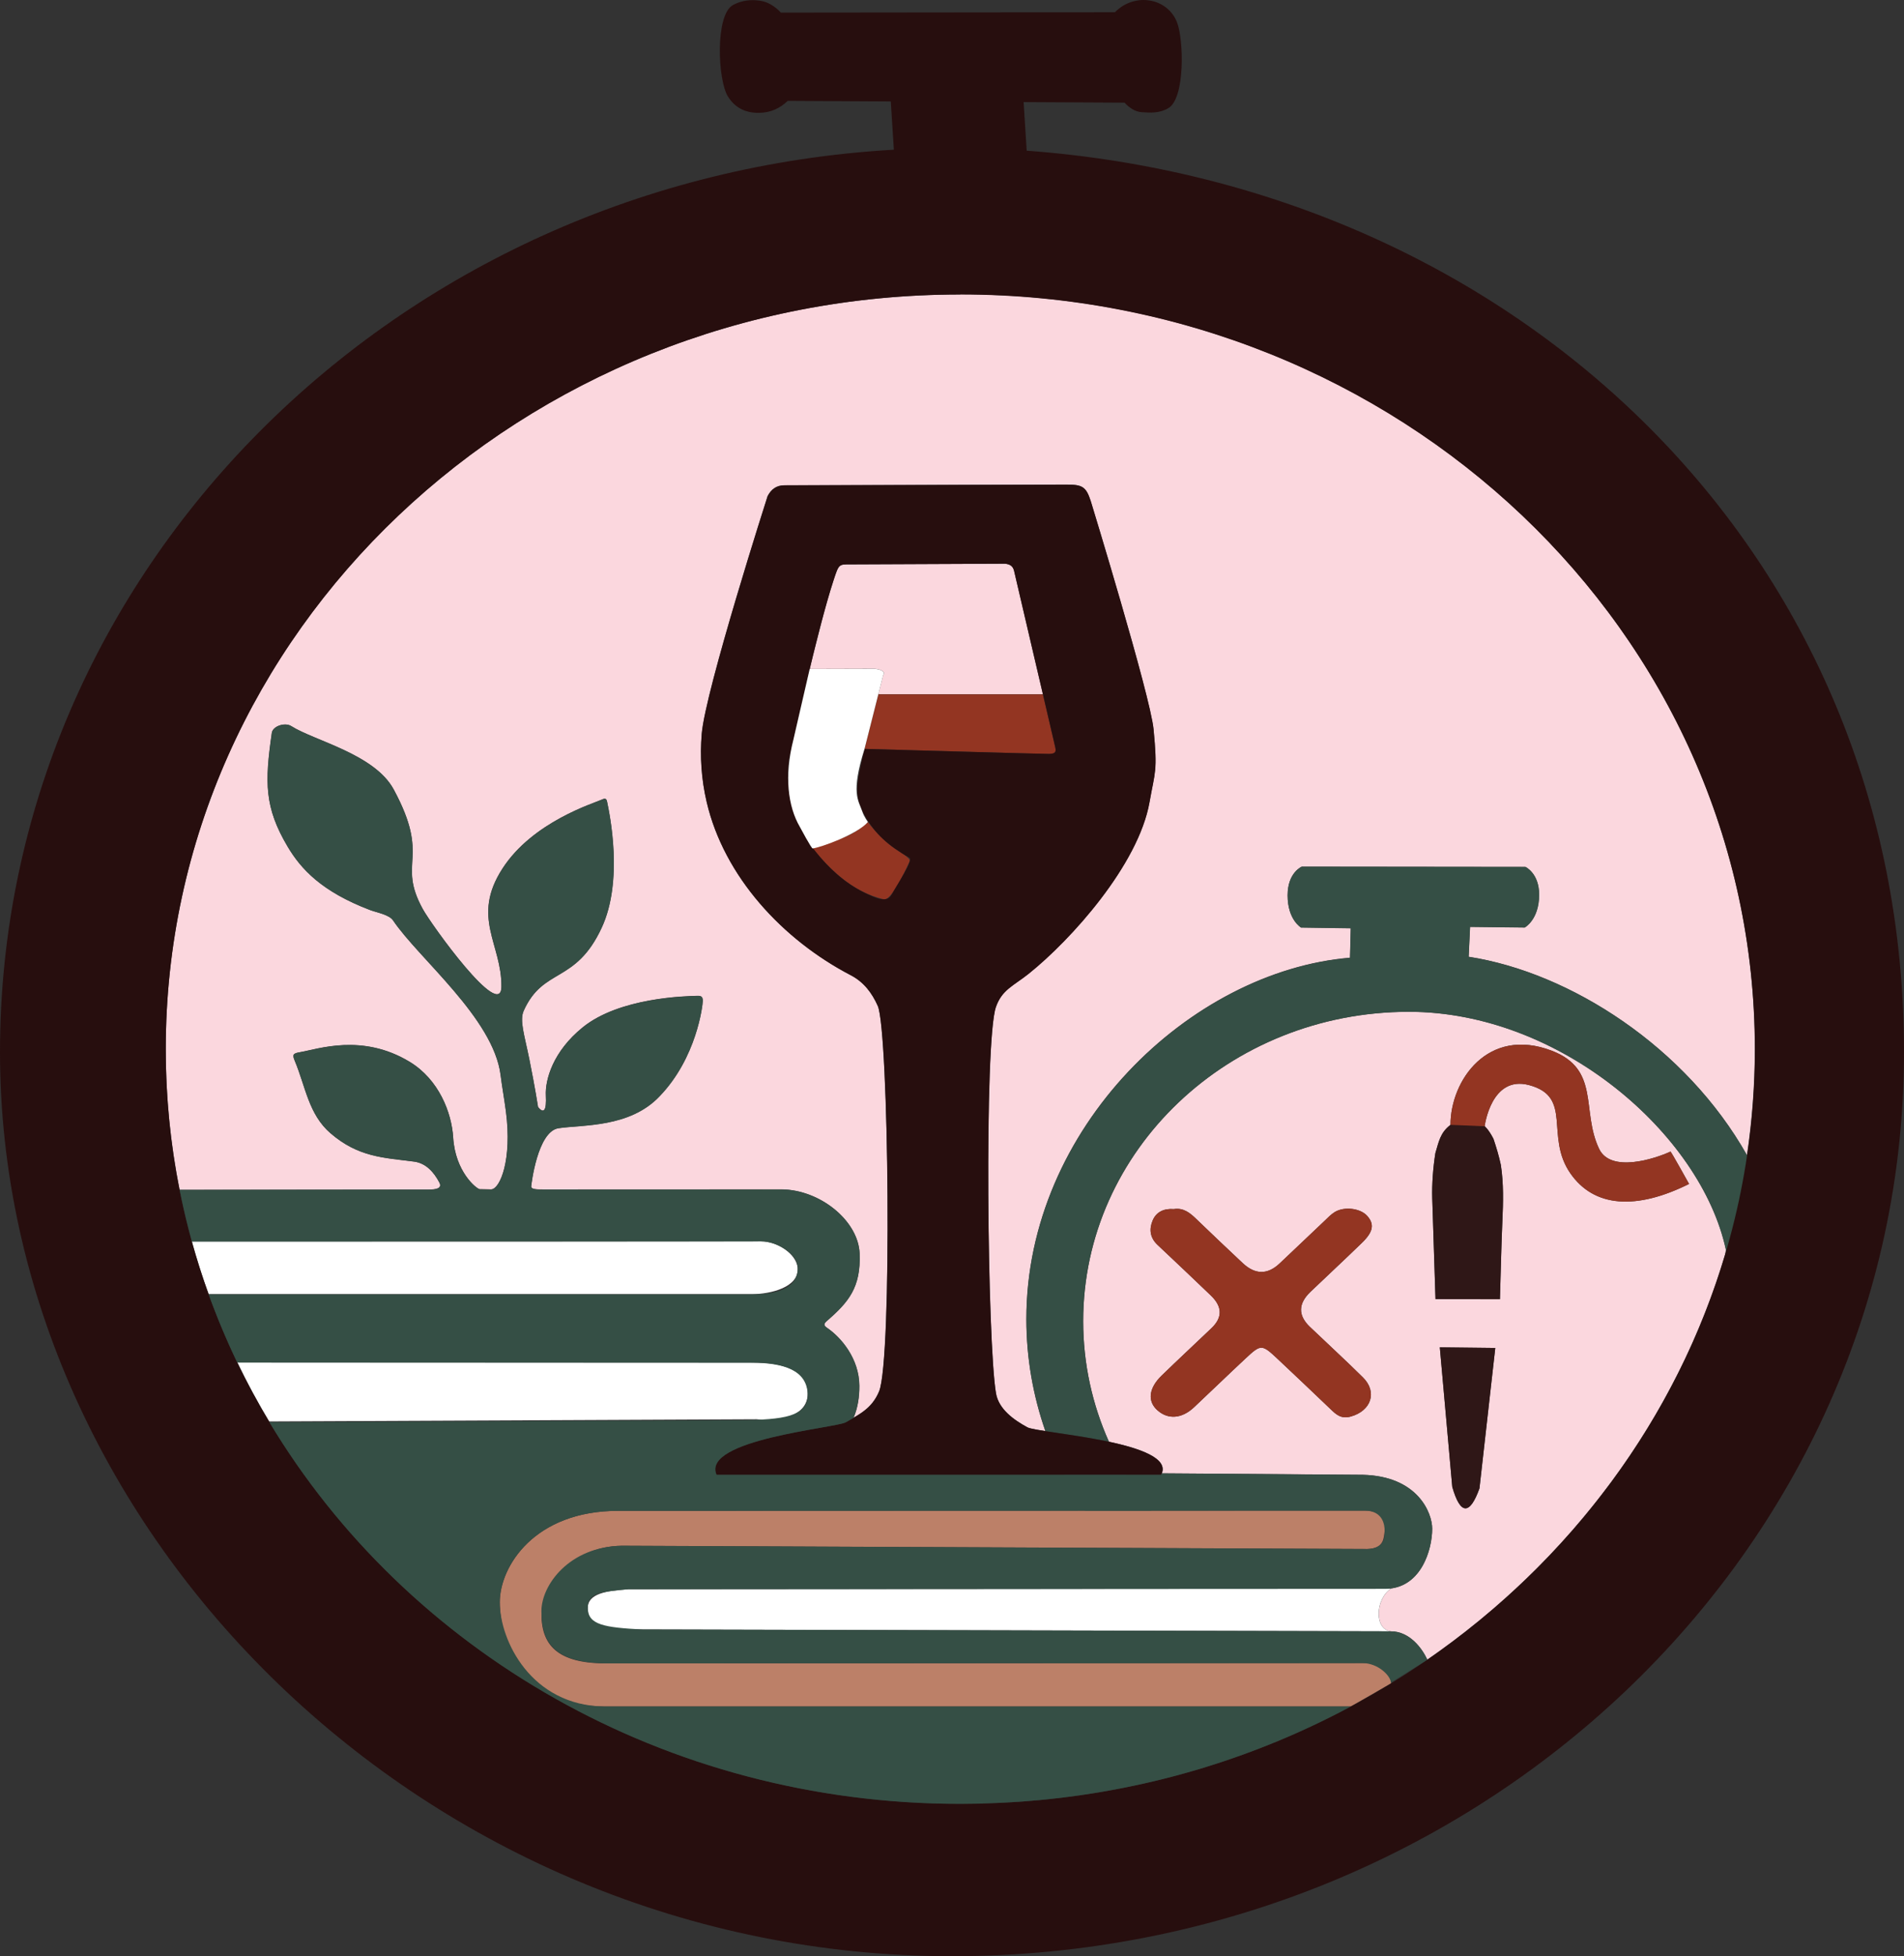
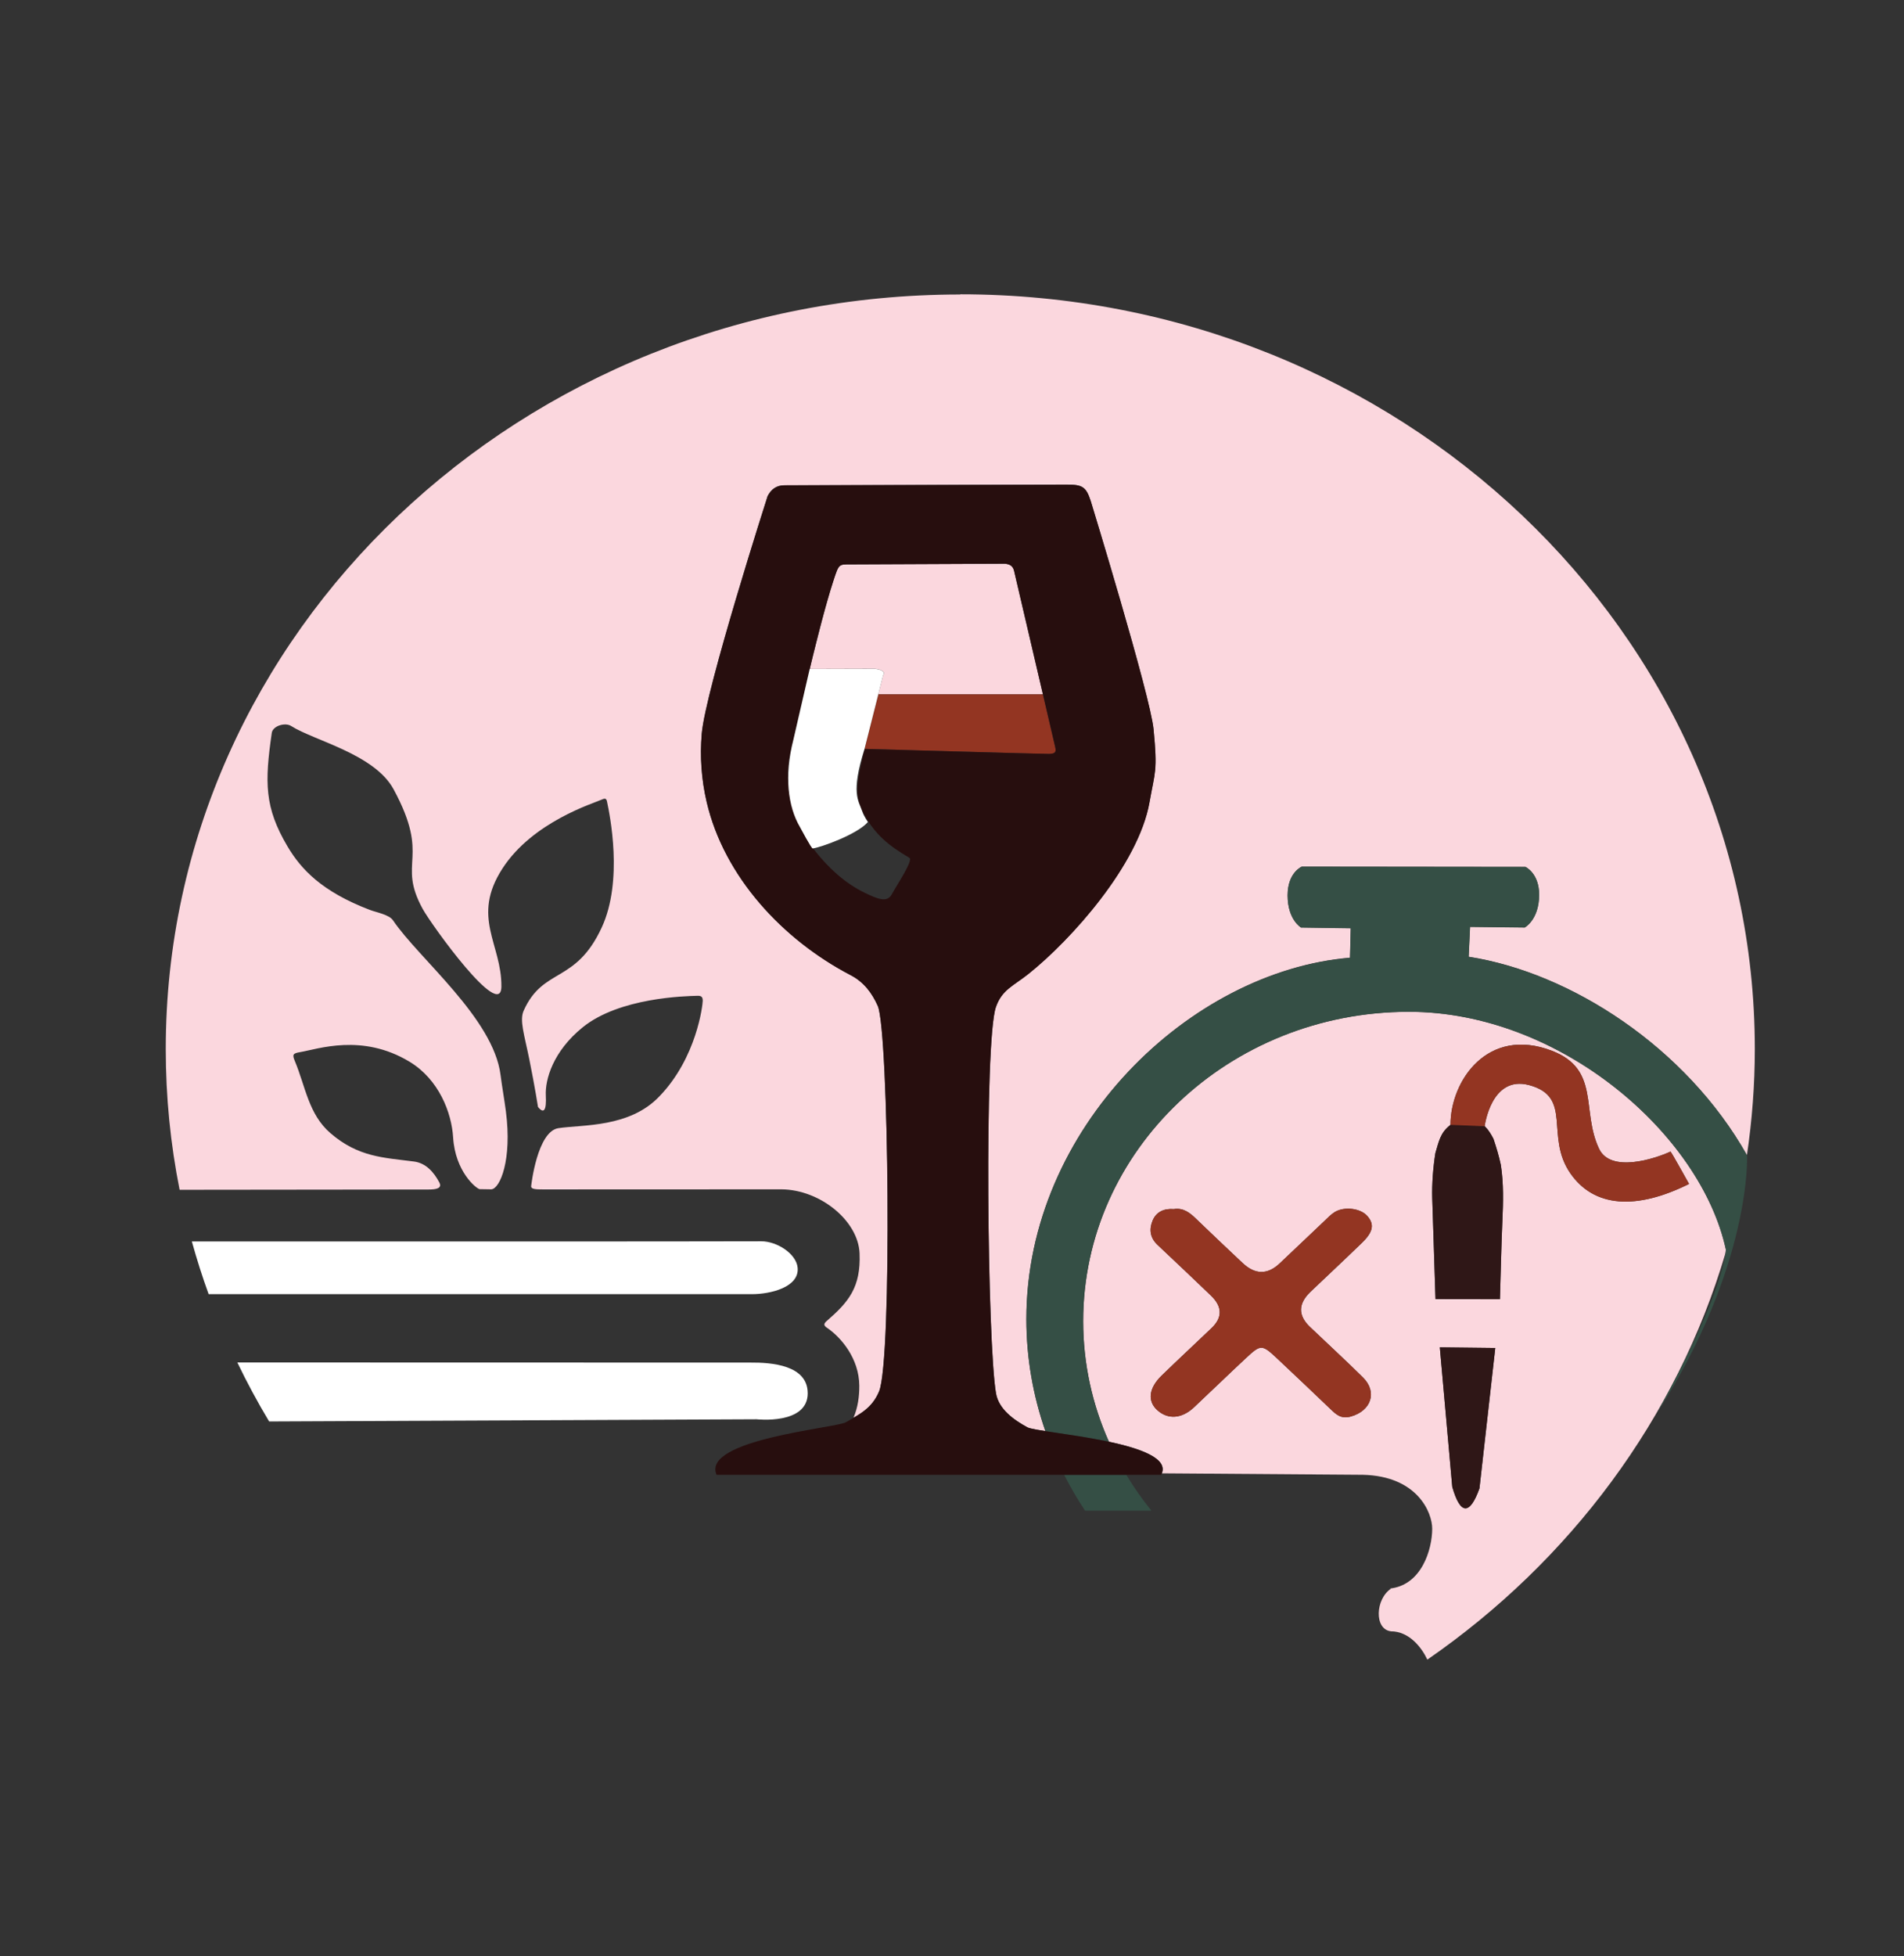
<svg xmlns="http://www.w3.org/2000/svg" viewBox="0 0 628.32 645.24">
  <rect x="0" y="0" width="628.32" height="645.24" fill="#333333" stroke="none" />
  <defs>
    <style>.d{fill:#933522;}.e{fill:#fff;}.f{fill:#2f1717;}.g{fill:#fbd7de;}.h{fill:#354f45;}.i{fill:#270e0e;}.j{fill:#bc8068;}</style>
  </defs>
  <g id="a">
    <path class="g" d="M281.68,467.65c-.21.12-.42.24-.63.36.21-.12.42-.24.63-.36Z" />
    <path class="g" d="M344.17,229.02c-4.01-17.16-9.54-40.81-9.54-40.81-.4-1.49-1.28-2.1-2.98-2.28l-50.96.22c-3.89,0-3.85-.19-5.65,5.33-2.41,7.34-5.32,18.71-7.84,29.16l21.36-.06c1.68.1,3.89.84,2.88,2.11l-1.6,6.32h54.31Z" />
    <path class="g" d="M347,472.35c-.27-.04-.54-.08-.8-.12.26.04.53.08.8.12Z" />
    <path class="g" d="M345.96,472.19c-.32-.05-.64-.1-.94-.14.31.05.62.1.94.14Z" />
    <path class="g" d="M348.12,472.52c-.29-.04-.57-.08-.85-.13.28.04.56.08.85.13Z" />
    <path class="g" d="M363.18,474.98s-.05-.01-.08-.02c.03,0,.05.01.08.02Z" />
    <path class="g" d="M316.91,97.13c-144.81,0-262.21,111.44-262.21,248.91,0,15.86,1.58,31.37,4.57,46.4l82.13-.09c2.46,0,4.62-.35,3.57-2.35-1.79-3.38-4.4-6.37-8.36-6.89-10.01-1.3-18.32-1.4-27.55-9.34-7.25-6.24-8.24-15.4-11.79-23.87-.86-2.05-.61-2.48,1.71-2.86,5.91-.99,20.49-6.31,36.16,3.15,9.7,5.86,13.89,16.81,14.39,24.98.7,11.3,7.62,16.85,8.74,17.06l3.86.06c2.89-.2,6.89-9.73,4.82-25.67-.5-3.88-1.28-8.22-1.77-12.07-2.36-18.73-27-38.41-35.48-50.98-1.29-1.91-5.45-2.61-7.62-3.44-15.93-6.06-22.79-13.5-27.19-20.93-7.65-12.91-7.56-21.13-5.2-37.48.32-2.25,4.36-3.55,6.38-2.26,7.64,4.86,27.54,9.24,33.84,20.92,12.37,22.91.97,23.69,9.57,39.4,2.87,5.23,25.87,37.19,25.98,25.64.14-14.04-10.07-22.84.34-38.94,10.01-15.48,30.17-21.54,32.86-22.78,1.05-.48,1.45-.31,1.66.71.9,4.28,5.42,26.03-1.75,41.51-8.64,18.67-19.28,13.02-25.75,27.41-1.45,3.22.21,7.92,1.86,16.1,1.87,9.26,2.86,15.68,2.86,15.68,1.97,2.45,2.83,1.05,2.58-3.74-.27-5.25,2.34-14.57,12.17-22.53,12.14-9.82,33.86-10.29,37.89-10.39,1.35-.03,1.73.43,1.72,1.67-.01,1.38-1.99,18.75-14.28,31.48-9.84,10.39-25.35,9.31-33.33,10.51-7.01,1.05-8.98,18.91-8.98,18.91-.32,1.29,1.58,1.29,3.94,1.3l78.66-.03c12.75.12,25.33,10.37,25.75,21.13.44,11.18-3.6,16.01-10.82,22.27-1.05.91-1.08,1.48.01,2.22,4.74,3.2,10.66,10.21,10.72,19.14.02,3.49-.45,7.14-1.91,10.56,3.37-1.95,6.5-4.07,8.43-8.7,4.35-10.43,3.21-118.96-.44-127.15-1.87-4.19-4.56-7.85-8.9-10.11-22.44-11.68-41.81-32.49-47.56-57.13-1.75-7.5-2.25-14.99-1.63-22.48,1.21-14.45,21.74-78.42,21.74-78.42,1.17-2.22,2.88-3.58,5.61-3.57,0,0,92.91-.22,93.01-.22,5.28-.03,6.47.71,8.01,5.43,0,0,19.64,64.14,20.72,75.22,1.37,14.03.48,13.85-1.32,24.04-3.64,20.68-25.87,45.45-39.97,56.7-4.92,3.92-8.72,5.18-10.72,10.88-3.93,11.15-2.82,111.07.02,127.46.89,5.16,5.77,8.72,10.39,11.22.67.36,2.85.76,5.92,1.23-4.05-11.61-6.28-24.02-6.28-36.96,0-63.07,54.11-114.77,106.8-119.17l.25-9.73-16.41-.24s-4.43-2.56-4.43-10.6c0-7.55,4.68-9.47,4.68-9.47l73.81.08s4.51,2.07,4.51,9.15c0,8.27-4.76,10.83-4.76,10.83l-18.03-.21-.47,9.87c33.61,5.2,71.77,29.85,91.85,65.45,1.7-11.45,2.6-23.14,2.6-35.03,0-137.47-117.39-248.91-262.21-248.91Z" />
-     <path class="g" d="M358.9,474.2s-.02,0-.03,0c0,0,.02,0,.03,0Z" />
+     <path class="g" d="M358.9,474.2s-.02,0-.03,0Z" />
    <path class="g" d="M354.72,473.51s0,0,0,0c0,0,0,0,0,0Z" />
    <path class="g" d="M353.38,473.3s-.02,0-.02,0c0,0,.02,0,.02,0Z" />
    <path class="g" d="M458.99,538.07c6.1,0,10.23,5.45,12.03,9.34-.02.01-.04.03-.06.04,47.1-32.52,82.36-79.55,98.47-134.19.1-.79.1-1.16.1-1.16-8.26-38.08-54.69-78.39-104.57-78.39-59.38,0-107.51,45.69-107.51,102.05,0,14.11,3.04,27.55,8.5,39.77,0,0,0,0,0,0,10.44,2.23,19.46,5.47,17.45,10.43,36.48.25,66.35.48,66.35.48,18.07.43,22.88,12.52,22.88,17.77,0,6.85-3.52,18.79-14.14,19.76h.58c-5.24,3.45-5.62,13.45-.07,14.09M432.24,437.62c5.83,5.57,11.79,11.02,17.52,16.69,4.87,4.82,2.72,11.02-3.97,12.9-3.21.9-4.83-.63-6.67-2.39-5.84-5.56-11.66-11.14-17.56-16.65-5.18-4.84-5.44-4.84-10.54-.09-5.72,5.33-11.32,10.77-17.02,16.12-4.01,3.76-8.54,4.08-12.04.97-3.37-2.99-2.91-7.31,1.4-11.48,5.43-5.26,10.97-10.41,16.44-15.63q5.52-5.27-.24-10.78c-5.84-5.57-11.66-11.15-17.55-16.65-2.57-2.4-2.84-5.24-1.62-8.11,1.17-2.76,3.68-3.99,6.99-3.72,3.09-.48,5.23,1.17,7.3,3.18,5.07,4.9,10.21,9.74,15.35,14.58q6.19,5.84,12.2.22c4.96-4.66,9.87-9.37,14.82-14.04,1.1-1.04,2.15-2.18,3.43-2.96,3.17-1.93,8.46-1.23,10.67,1.24,2.46,2.74,2.08,5.24-1.69,8.9-5.6,5.44-11.33,10.76-16.98,16.15q-6.15,5.87-.23,11.57ZM488.22,490.92c-3.14,8.75-6.27,8.95-8.97-.49l-4.11-46.03,18.3.21-5.22,46.31ZM518.22,387.01c-8.53-12.32,1.01-25.22-13.63-29.11-12.56-3.33-14.65,13.58-14.65,13.58,0,0,1.29,1,2.89,4.13.95,2.82,1.81,5.67,2.44,8.62.94,6.12.79,12.3.51,18.43-.33,7.26-.51,16.23-.81,25.86l-21.26-.03-1.07-33.19c-.14-4.89.28-10.17,1.03-14.97,1.15-3.77,1.56-6.71,4.99-9.32,0-14.59,12.3-32.53,33.42-24.45,16.14,6.18,9.63,19.86,15.63,32.38,3.85,8.03,18.42,3.26,23.55.89.16-.08,6.13,10.67,6.13,10.67-17.37,8.66-31.34,7.81-39.18-3.51Z" />
  </g>
  <g id="b">
    <path class="e" d="M248.18,426.86c6.02,0,15.64-2.27,15.04-8.72-.43-4.63-6.86-8.74-12.04-8.72-21.83.09-140.24.07-187.87.06,1.63,5.88,3.47,11.68,5.54,17.38,47.37,0,133.95-.01,179.33,0Z" />
    <path class="e" d="M266.54,459.53c0-9.27-11.93-10.16-18.89-10.1l-169.33-.04c3.2,6.65,6.7,13.14,10.49,19.46l160.84-.72s16.9,1.92,16.9-8.59Z" />
    <path class="f" d="M472.65,395.32c-.14-4.89.28-10.17,1.03-14.97,1.15-3.77,1.56-6.71,4.99-9.32.67-.51,11.28.46,11.28.46,0,0,1.29,1,2.89,4.13.95,2.82,1.81,5.67,2.44,8.62.94,6.12.79,12.3.51,18.43-.33,7.26-.51,16.23-.81,25.86l-21.26-.03" />
    <path class="f" d="M488.22,490.92c-3.14,8.75-6.27,8.95-8.97-.49l-4.11-46.03,18.3.21-5.22,46.31Z" />
    <path class="d" d="M518.22,387.01c-8.53-12.32,1.01-25.22-13.63-29.11-12.56-3.33-14.65,13.58-14.65,13.58l-11.28-.46c0-14.59,12.3-32.53,33.42-24.45,16.14,6.18,9.63,19.86,15.63,32.38,3.85,8.03,18.42,3.26,23.55.89.16-.08,6.13,10.67,6.13,10.67-17.37,8.66-31.34,7.81-39.18-3.51Z" />
    <path class="d" d="M387.37,398.79c3.09-.48,5.23,1.17,7.3,3.18,5.07,4.9,10.21,9.74,15.35,14.58q6.19,5.84,12.2.22c4.96-4.66,9.87-9.37,14.82-14.04,1.1-1.04,2.15-2.18,3.43-2.96,3.17-1.93,8.46-1.23,10.67,1.24,2.46,2.74,2.08,5.24-1.69,8.9-5.6,5.44-11.33,10.76-16.98,16.15q-6.15,5.87-.23,11.57c5.83,5.57,11.79,11.02,17.52,16.69,4.87,4.82,2.72,11.02-3.97,12.9-3.21.9-4.83-.63-6.67-2.39-5.84-5.56-11.66-11.14-17.56-16.65-5.18-4.84-5.44-4.84-10.54-.09-5.72,5.33-11.32,10.77-17.02,16.12-4.01,3.76-8.54,4.08-12.04.97-3.37-2.99-2.91-7.31,1.4-11.48,5.43-5.26,10.97-10.41,16.44-15.63q5.52-5.27-.24-10.78c-5.84-5.57-11.66-11.15-17.55-16.65-2.57-2.4-2.84-5.24-1.62-8.11,1.17-2.76,3.68-3.99,6.99-3.72Z" />
-     <path class="j" d="M205.19,509.84l246.08,1.07c5.56-.2,5.33-3.67,5.67-5.92.52-3.43-.61-6.74-6.61-6.75l-246.19.08c-27.72-.08-39.2,18.29-39.21,30.12,0,12.61,7.88,34.42,34.63,34.42h246.22s13.28-7.63,13.28-7.63c0-2.47-2-6.76-5.55-6.7l-252.41.1c-15.91.28-22.41-5.05-22.41-16.11,0-8.58,9.16-22.42,26.5-22.68Z" />
-     <path class="e" d="M207.34,524.18c-7.21.49-13.43,1.43-13.42,6.31.02,7.15,4.05,6.71,18.12,6.96l246.94.61c-5.55-.63-5.17-10.64.07-14.09l-251.71.2Z" />
    <path class="h" d="M351.17,486.46c2.08,4.07,4.37,8.02,6.9,11.81h21.91c-3.05-3.74-5.82-7.69-8.31-11.81h-20.49Z" />
    <path class="h" d="M576.54,381.09c-20.08-35.62-58.25-60.28-91.87-65.48l.47-9.87,18.03.21s4.76-2.56,4.76-10.83c0-7.08-4.51-9.15-4.51-9.15l-73.81-.08s-4.68,1.92-4.68,9.47c0,8.04,4.43,10.6,4.43,10.6l16.41.24-.25,9.73c-52.69,4.4-106.8,56.1-106.8,119.17,0,12.93,2.23,25.35,6.28,36.96,5.4.83,13.54,1.91,20.95,3.5-5.46-12.22-8.5-25.65-8.5-39.77,0-56.36,48.13-102.05,107.51-102.05,49.88,0,96.32,40.3,104.57,78.39,0,0,.1,12.88-22.75,54.04,0,0,0-.01.01-.02,31.33-48.95,29.75-85.04,29.75-85.04Z" />
    <g id="c">
-       <path class="d" d="M268.18,279.84c1.23-.53,2.12-.39,10.69-3.8,3.15-1.25,5.36-3.09,7.53-4.91,0,0,4.06,5.63,9.58,9.23,2.03,1.32,4.12,2.59,4.28,3.52,0,0-5.83,13.38-8.56,12.75-11.02-2.55-18.45-10.68-23.52-16.79Z" />
      <path class="d" d="M285.3,247.01l4.56-17.99h54.31l4,17.24c.53,1.94-.03,2.37-1.98,2.45l-60.89-1.7Z" />
      <path class="i" d="M279.14,469.11c4.29-2.52,8.57-4.38,10.98-10.16,4.35-10.43,3.21-118.96-.44-127.15-1.87-4.19-4.56-7.85-8.9-10.11-22.44-11.68-41.81-32.49-47.56-57.13-1.75-7.5-2.25-14.99-1.63-22.48,1.21-14.45,21.74-78.42,21.74-78.42,1.17-2.22,2.88-3.58,5.61-3.57,0,0,92.91-.22,93.01-.22,5.28-.03,6.47.71,8.01,5.43,0,0,19.64,64.14,20.72,75.22,1.37,14.03.48,13.85-1.32,24.04-3.64,20.68-25.87,45.45-39.97,56.7-4.92,3.92-8.72,5.18-10.72,10.88-3.93,11.15-2.82,111.07.02,127.46.89,5.16,5.77,8.72,10.39,11.22,3.55,1.92,49.95,4.74,44.09,15.64h-146.7c-5.13-11.66,39.46-15.45,42.68-17.35ZM261.4,245.99c-4.76,17.05,4.07,30.2,7.59,34.69,4.26,5.42,9.74,10.58,16.31,13.76,4.14,2.01,7.42,3.43,8.97.57,1.66-3.07,7.2-11.28,5.84-12.07-7.1-4.14-11.26-7.76-14.81-14.06-3.48-6.17-2.78-10.06,0-21.87,0,0,59.49,1.71,60.9,1.65,1.95-.08,2.43-.49,2.03-2.24-.35-1.54-13.6-58.21-13.6-58.21-.4-1.49-1.28-2.1-2.98-2.28l-50.96.22c-3.89,0-3.85-.19-5.65,5.33-5.49,16.76-13.64,54.51-13.64,54.51Z" />
      <path class="e" d="M268.18,279.84c2.61-.29,14.8-4.67,18.22-8.71.01-.01-1.24-1.7-1.84-3.46-1.26-3.73-3.9-5.93.73-20.65l6.15-24.31c1.01-1.27-1.21-2.01-2.88-2.11l-21.36.06-5.37,23.28c-3.08,11.99-1.81,22.09,2.12,28.79.2.35,3.82,7.17,4.23,7.12Z" />
    </g>
-     <path class="i" d="M338.81,49.7l-1.02-16.02,33.32.18c1.46,1.64,3.5,2.99,5.52,3.13,2.94.2,5.94.44,8.93-1.32,5.56-3.27,5.09-22.42,2.89-28.21-3.14-8.26-14.07-10.03-20.52-3.42l-110.24.12c-1.84-1.98-4.19-3.52-6.83-3.92-3.01-.45-6.05-.16-8.98,1.42-5.92,3.19-5.09,24.85-1.61,30.26,2.27,3.54,5.57,5.35,10.17,5.3,3.9-.04,6.94-1.49,9.51-3.95l34.01.19,1.01,15.92C130.41,58.77,0,188.43,0,347.01s140.65,298.22,314.16,298.22,314.16-133.52,314.16-298.22S500.79,61.64,338.81,49.7ZM316.91,594.95c-144.81,0-262.21-111.44-262.21-248.91S172.1,97.13,316.91,97.13s262.21,111.44,262.21,248.91-117.39,248.91-262.21,248.91Z" />
-     <path class="h" d="M324.34,594.84c1.96-.05,3.92-.12,5.87-.21.27-.01.54-.03.8-.04,1.74-.09,3.48-.19,5.21-.31.48-.03.97-.07,1.45-.1,1.88-.14,3.76-.3,5.63-.47.46-.04.91-.09,1.36-.14,1.55-.15,3.09-.32,4.62-.5.51-.06,1.02-.12,1.54-.18,1.78-.22,3.56-.46,5.34-.71.61-.09,1.21-.18,1.82-.27,1.38-.21,2.75-.42,4.12-.65.56-.09,1.12-.18,1.68-.28,1.67-.29,3.33-.59,4.99-.91.74-.14,1.48-.29,2.22-.43,1.21-.24,2.42-.49,3.63-.75,1.03-.22,2.05-.44,3.07-.67,1.15-.26,2.29-.52,3.43-.79.87-.21,1.73-.42,2.59-.63,1.02-.25,2.03-.52,3.04-.78,1.36-.36,2.71-.72,4.06-1.1.79-.22,1.58-.44,2.36-.67.99-.28,1.97-.57,2.95-.86.67-.2,1.34-.41,2.01-.62,1.72-.53,3.44-1.08,5.15-1.65.55-.18,1.1-.36,1.64-.55,3.49-1.18,6.95-2.43,10.38-3.75.34-.13.69-.27,1.03-.4,3.57-1.39,7.11-2.85,10.6-4.39.13-.06.27-.12.4-.18,6.11-2.7,12.08-5.61,17.92-8.72,0,0,0,0,.01,0,0,0,0,0,0,0,.08-.04.15-.08.23-.12.06-.03.12-.06.18-.09.03-.01.05-.03.08-.04h-246.19c-24.32-.28-34.64-21.8-34.63-34.42,0-11.83,11.49-30.2,39.21-30.12l246.19-.08c6,.01,6.63,4.65,6.61,6.75-.02,2.27-.11,5.72-5.67,5.92l-246.08-1.07c-17.34.26-26.52,12.96-26.52,21.54,0,11.06,4.88,17.26,22.43,17.24l248.75-.1c4.87.16,8.88,3.94,9.17,6.42,5.31-3.29,10.35-6.48,11.66-7.31.07-.05.13-.09.2-.14.04-.03.09-.06.13-.09-1.8-3.9-5.93-9.34-12.03-9.34l-246.94-.61c-12.54-.66-17.91-1.53-18.05-6.91-.14-5.31,4.43-5.48,13.35-6.37l249.77-.13c11.7-.02,15.51-12.69,15.51-19.83,0-5.25-4.81-17.34-22.88-17.77,0,0-29.87-.23-66.35-.48-.06.16-.14.32-.23.48h-146.7c-5.13-11.66,39.46-15.45,42.68-17.35.85-.5,1.71-.98,2.55-1.46,1.46-3.42,1.93-7.06,1.91-10.56-.05-8.93-5.98-15.93-10.72-19.14-1.09-.74-1.06-1.31-.01-2.22,7.21-6.25,11.26-11.09,10.82-22.27-.42-10.77-13-21.02-25.75-21.13l-78.66.03c-2.35-.01-4.26,0-3.94-1.3,0,0,1.97-17.86,8.98-18.91,7.97-1.2,23.49-.12,33.33-10.51,12.3-12.72,14.27-30.09,14.28-31.48,0-1.24-.37-1.7-1.72-1.67-4.03.1-25.76.57-37.89,10.39-9.84,7.96-12.44,17.28-12.17,22.53.25,4.79-.61,6.19-2.58,3.74,0,0-.98-6.42-2.86-15.68-1.65-8.18-3.31-12.88-1.86-16.1,6.47-14.38,17.11-8.74,25.75-27.41,7.17-15.48,2.65-37.23,1.75-41.51-.21-1.02-.61-1.2-1.66-.71-2.69,1.24-22.86,7.3-32.86,22.78-10.41,16.11-.2,24.9-.34,38.94-.12,11.55-23.12-20.4-25.98-25.64-8.6-15.71,2.79-16.49-9.57-39.4-6.3-11.68-26.2-16.06-33.84-20.92-2.03-1.29-6.06,0-6.38,2.26-2.35,16.35-2.45,24.57,5.2,37.48,4.4,7.43,11.27,14.87,27.19,20.93,2.17.82,6.33,1.52,7.62,3.44,8.47,12.58,33.12,32.25,35.48,50.98.48,3.85,1.26,8.18,1.77,12.07,2.06,15.95-1.93,25.48-4.82,25.67l-3.86-.06c-1.12-.21-8.05-5.76-8.74-17.06-.5-8.17-4.69-19.12-14.39-24.98-15.67-9.47-30.25-4.14-36.16-3.15-2.32.39-2.57.81-1.71,2.86,3.55,8.47,4.55,17.63,11.79,23.87,9.22,7.94,17.54,8.04,27.55,9.34,3.96.51,6.57,3.51,8.36,6.89,1.06,2-1.11,2.35-3.57,2.35l-82.13.09s0,0,0,0c0,0,0,0,0,0,.81,4.1,1.74,8.17,2.76,12.2.02.07.03.13.05.2.09.36.18.72.28,1.08.31,1.19.62,2.37.95,3.56,0,0,0,0,0,0l187.87-.05c5.17-.02,12,4.08,12.04,8.72.07,7.73-9.02,8.73-15.04,8.73H68.85s0,0,0,0c0,0,0,0,0,0,.91,2.51,1.86,5,2.85,7.48.2.5.4,1,.6,1.5.43,1.07.88,2.13,1.33,3.19.23.54.46,1.08.69,1.61.46,1.07.93,2.15,1.41,3.21,0,0,0,0,0,0,.83,1.85,1.69,3.69,2.57,5.52,0,0,0,0,0,0l169.33.04c11.32-.06,18.48,2.66,18.89,10.1.44,7.99-8.88,8.59-21.28,8.86l-156.32.69h0c45.12,75.17,130.3,125.86,227.96,125.86,2.01,0,4.02-.03,6.02-.07.47-.01.94-.02,1.41-.03Z" />
  </g>
</svg>